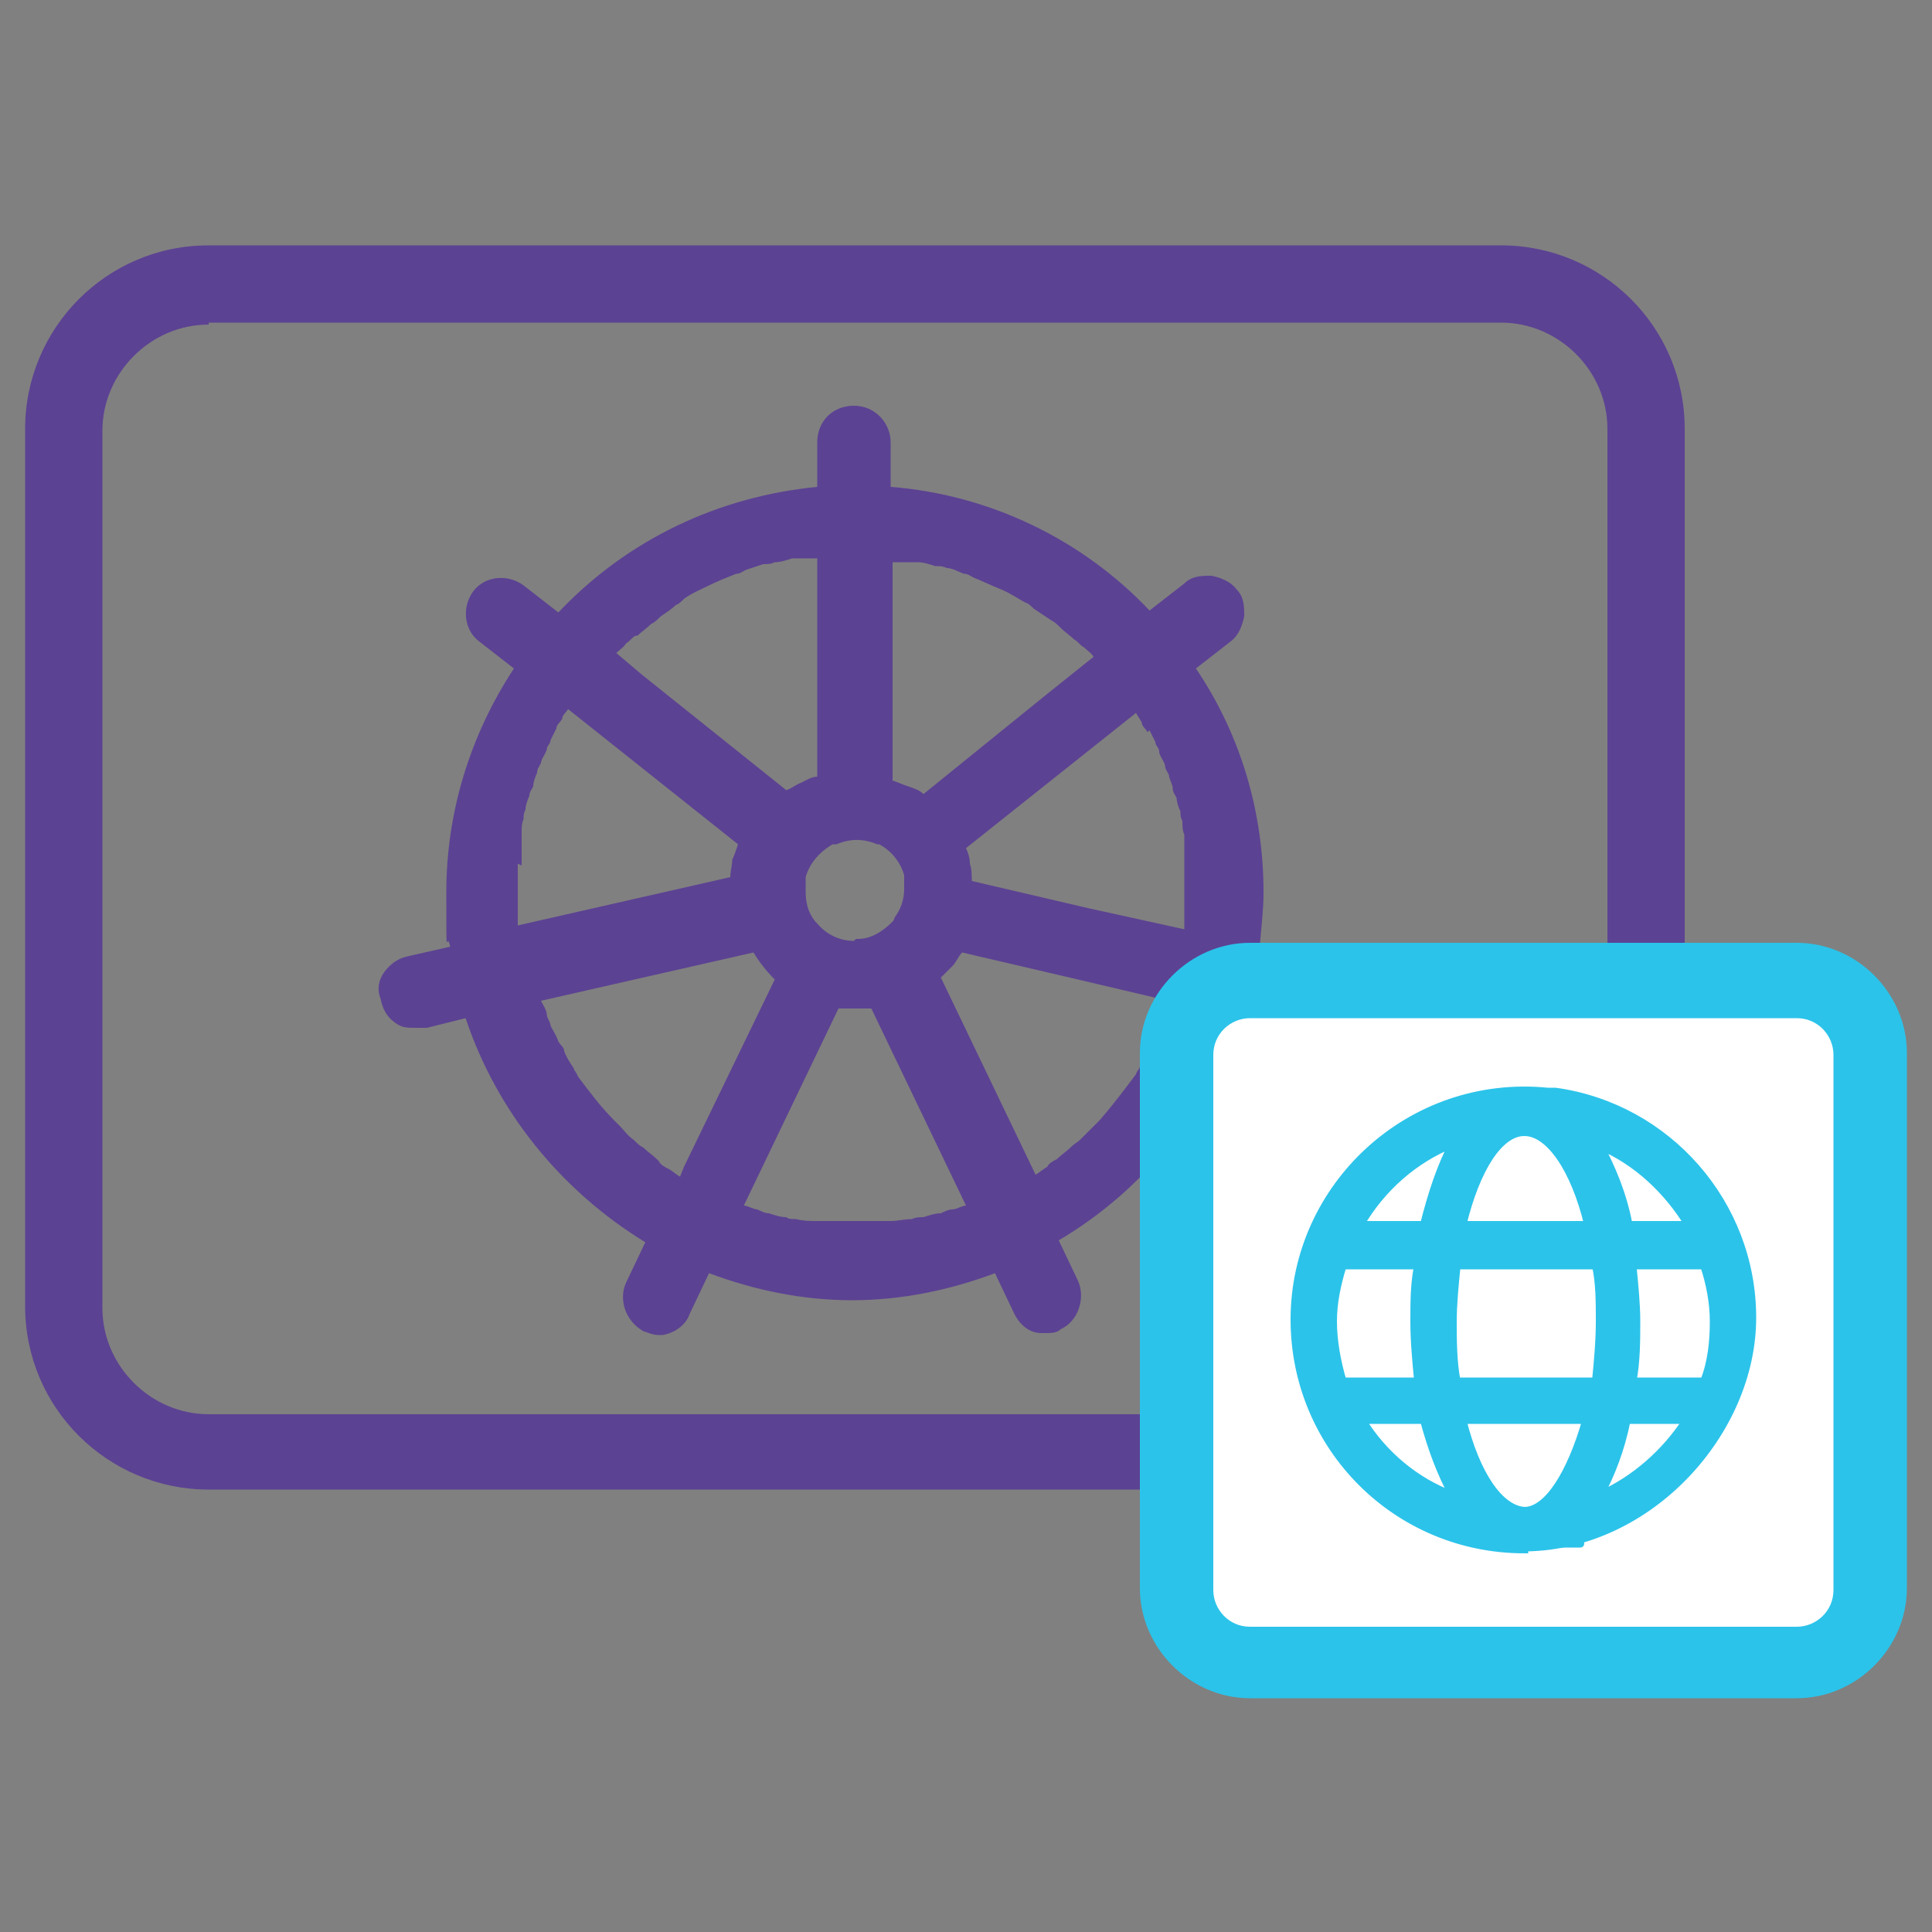
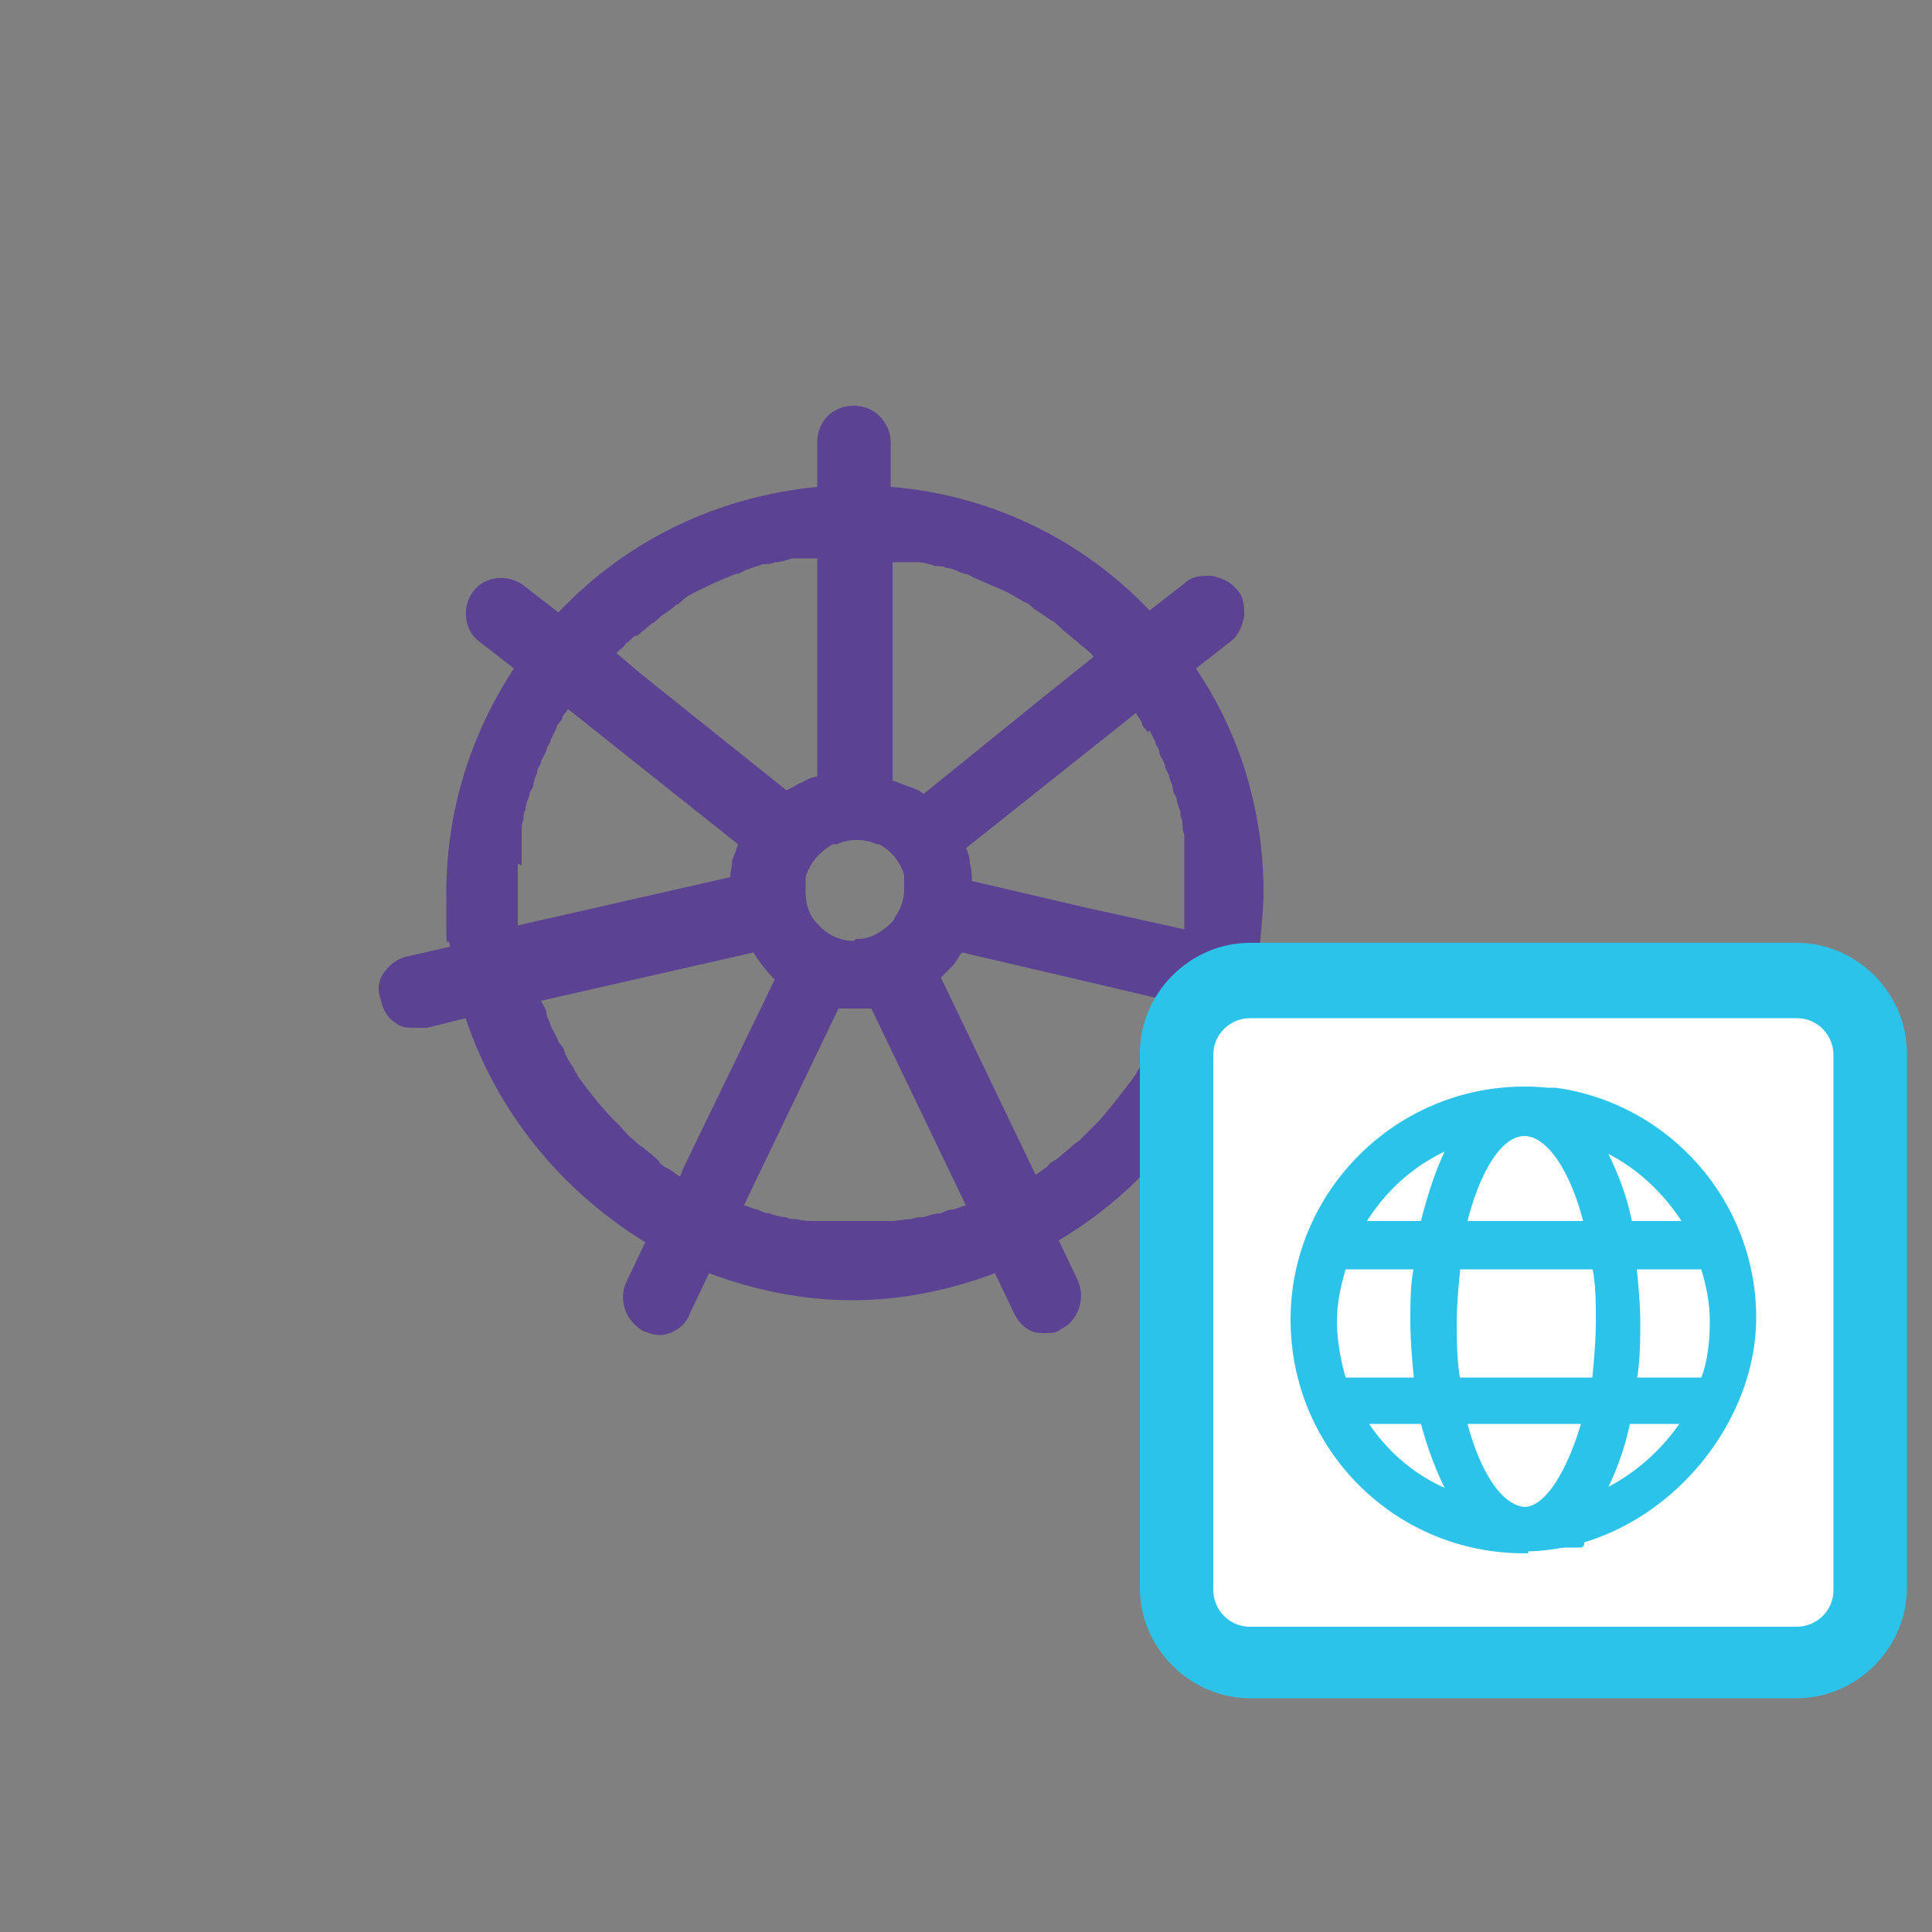
<svg xmlns="http://www.w3.org/2000/svg" version="1.1" viewBox="0 0 100 100">
  <rect x="0" y="0" width="100" height="100" fill="#808080" stroke="none" />
  <defs>
    <style>
      .cls-1 {
        stroke: #2bc3ea;
        stroke-miterlimit: 10;
        stroke-width: .4px;
      }

      .cls-1, .cls-2 {
        fill: #2bc3ea;
      }

      .cls-3 {
        fill: #fff;
      }

      .cls-4 {
        fill: #5c4293;
      }
    </style>
  </defs>
  <g>
    <g id="Layer_1">
      <path class="cls-4" d="M68.6,50.3c-.3-.4-.7-.7-1.2-.8l-2.2-.5h0s0,0,0,0c.1-1.1.2-2,.2-2.8,0-4.2-1.2-8.2-3.5-11.6l1.8-1.4c.4-.3.6-.8.7-1.3,0-.5,0-1-.4-1.4-.3-.4-.8-.6-1.3-.7-.5,0-1,0-1.4.4l-1.8,1.4h0s0,0,0,0c-3.5-3.7-8.3-6-13.4-6.4h0v-2.3c0-1-.8-1.9-1.9-1.9s-1.9.8-1.9,1.9v2.3h0c-5.1.5-9.8,2.7-13.4,6.5h0s0,0,0,0l-1.8-1.4c-.8-.6-2-.5-2.6.3-.6.8-.5,2,.3,2.6l1.8,1.4c-2.3,3.5-3.5,7.5-3.5,11.6s0,1.8.2,2.8h0s0,0,0,0l-2.2.5c-.5.1-.9.4-1.2.8-.3.4-.4.9-.2,1.4.1.5.3.9.7,1.2s.6.3,1.2.3.5,0,.5,0l2-.5h0s0,0,0,0c1.6,4.8,4.9,8.9,9.3,11.6l-1,2.1c-.4.9,0,2,.9,2.5.3.1.5.2.8.2h.2c.6-.1,1.2-.5,1.4-1.1l1-2.1c2.4.9,4.9,1.4,7.4,1.4s5-.5,7.4-1.4l1,2.1h0c.3.6.8,1,1.4,1h.2c.3,0,.6,0,.8-.2.9-.4,1.3-1.6.9-2.5l-1-2.1c4.4-2.6,7.7-6.7,9.3-11.6l2.2.5c.1,0,.3,0,.4,0h0s0,0,0,0h0c.9,0,1.6-.6,1.8-1.5.1-.5,0-1-.2-1.4ZM60.2,53c-.1.3-.3.6-.4.8,0,.2-.2.4-.3.5-.2.3-.4.6-.5.9,0,.1-.2.3-.2.4-.6.8-1.2,1.6-1.9,2.4-.1.1-.2.2-.3.3-.2.2-.5.5-.7.7-.1.1-.3.2-.5.4-.2.2-.5.4-.7.6-.2.1-.4.2-.5.4-.2.1-.4.3-.6.4l-4.9-10.2c.2-.2.4-.4.6-.6,0,0,0,0,0,0,.2-.2.3-.5.5-.7l6,1.4,5.1,1.2c0,.2-.2.5-.3.7,0,.2-.1.4-.2.6ZM48.7,62.8c-.3,0-.6.1-.9.2-.2,0-.4,0-.6.1-.4,0-.7.1-1.1.1-.1,0-.3,0-.4,0-1,0-2,0-3,0-.1,0-.3,0-.4,0-.4,0-.7,0-1.1-.1-.2,0-.4,0-.5-.1-.3,0-.6-.1-.9-.2-.2,0-.4-.1-.6-.2-.2,0-.5-.2-.7-.2l4.9-10.2c.3,0,.5,0,.8,0,0,0,0,0,0,0s0,0,0,0c.3,0,.6,0,.9,0l4.9,10.2c-.2,0-.5.2-.7.2-.2,0-.4.1-.6.2ZM34,60c-.2-.2-.5-.4-.7-.6-.2-.1-.3-.2-.5-.4-.3-.2-.5-.5-.7-.7-.1-.1-.2-.2-.3-.3-.7-.7-1.3-1.5-1.9-2.3,0-.1-.2-.3-.2-.4-.2-.3-.4-.6-.5-.9,0-.2-.2-.3-.3-.5-.1-.3-.3-.6-.4-.8,0-.2-.2-.4-.2-.6,0-.2-.2-.5-.3-.7l11-2.5c.3.5.7,1,1.1,1.4l-4.7,9.7-.2.5c-.2-.1-.4-.3-.6-.4-.2-.1-.4-.2-.5-.4ZM27,44.8c0-.1,0-.3,0-.4,0-.3,0-.6,0-.8,0-.2,0-.3,0-.5,0-.2,0-.5.1-.7,0-.2,0-.3.1-.5,0-.2.1-.5.2-.7,0-.2.1-.3.2-.5,0-.2.1-.5.2-.7,0-.2.1-.3.2-.5,0-.2.2-.4.3-.7,0-.2.2-.3.2-.5.1-.2.2-.4.3-.6,0-.2.2-.3.3-.5,0-.2.2-.3.3-.5l8.8,7c-.1.3-.2.6-.3.8,0,0,0,0,0,0,0,.3-.1.6-.1.9l-11,2.5c0-.2,0-.4,0-.7,0-.1,0-.2,0-.3,0-.4,0-.7,0-1s0-.8,0-1.2ZM33,32.9c.2-.2.5-.4.7-.6.2-.1.3-.2.5-.4.3-.2.6-.4.8-.6.1,0,.3-.2.4-.3.4-.3.9-.5,1.3-.7,0,0,0,0,0,0,.4-.2.9-.4,1.4-.6.2,0,.3-.1.5-.2.3-.1.6-.2.9-.3.2,0,.4,0,.6-.1.3,0,.6-.1.9-.2.2,0,.4,0,.6,0,.2,0,.5,0,.7,0v11.3h0c-.3,0-.6.2-.8.3,0,0,0,0,0,0-.3.1-.5.3-.8.4l-7.5-6-1.3-1.1c.2-.2.4-.3.5-.5.2-.1.3-.3.5-.4ZM47.5,29.1c.3,0,.6.1.9.2.2,0,.4,0,.6.1.3,0,.6.2.9.3.2,0,.3.1.5.2.5.2.9.4,1.4.6,0,0,0,0,0,0,.5.2.9.5,1.3.7.1,0,.3.2.4.3.3.2.6.4.9.6.2.1.3.2.5.4.2.2.5.4.7.6.2.1.3.3.5.4.2.2.4.3.5.5l-2.5,2-6.3,5.1c-.2-.2-.5-.3-.8-.4,0,0,0,0,0,0-.3-.1-.5-.2-.8-.3h0v-11.3c.2,0,.5,0,.7,0,.2,0,.4,0,.6,0ZM59.5,37.8c.1.2.2.4.3.6,0,.2.2.3.2.5,0,.2.2.4.3.7,0,.2.1.3.2.5,0,.2.2.5.2.7,0,.2.1.3.2.5,0,.2.1.5.2.7,0,.2,0,.3.1.5,0,.2,0,.5.1.7,0,.2,0,.3,0,.5,0,.3,0,.6,0,.8,0,.1,0,.3,0,.4,0,.4,0,.8,0,1.2s0,.7,0,1c0,.1,0,.3,0,.4,0,.2,0,.4,0,.6l-5-1.1-6-1.4c0-.3,0-.6-.1-.9,0,0,0,0,0,0,0-.3-.1-.6-.2-.8l8.8-7c.1.2.2.3.3.5,0,.2.2.3.3.5ZM44.2,48.7h0c-.7,0-1.4-.3-1.9-.9h0c0,0,0,0-.1-.1h0c-.4-.5-.5-1-.5-1.6s0-.3,0-.5c0,0,0,0,0,0v-.2c.2-.7.7-1.3,1.4-1.7h.2c0,0,0,0,0,0,0,0,0,0,0,0,.7-.3,1.4-.3,2.1,0,0,0,0,0,0,0h0s.1,0,.1,0c.6.3,1.1.9,1.3,1.6h0s0,0,0,0c0,0,0,.1,0,.2h0c0,.1,0,.3,0,.5,0,.6-.2,1.1-.5,1.5h0c0,0,0,.1-.1.2-.5.5-1.1.9-1.8.9h-.1Z" />
-       <path class="cls-4" d="M77.7,77.1H10.8c-5.2,0-9.5-4.2-9.5-9.5V22.2c0-5.2,4.2-9.5,9.5-9.5h66.9c5.2,0,9.5,4.2,9.5,9.5v45.4c0,5.2-4.2,9.5-9.5,9.5ZM10.8,16.8c-3,0-5.5,2.5-5.5,5.5v45.4c0,3,2.5,5.5,5.5,5.5h66.9c3,0,5.5-2.5,5.5-5.5V22.2c0-3-2.5-5.5-5.5-5.5H10.8Z" />
      <g>
        <rect class="cls-3" x="60.9" y="50.8" width="35.9" height="35.2" rx="3.8" ry="3.8" />
        <path class="cls-2" d="M93,87.9h-28.3c-3.1,0-5.7-2.6-5.7-5.7v-27.7c0-3.1,2.6-5.7,5.7-5.7h28.3c3.1,0,5.7,2.6,5.7,5.7v27.7c0,3.1-2.6,5.7-5.7,5.7ZM64.7,52.7c-1,0-1.9.8-1.9,1.9v27.7c0,1,.8,1.9,1.9,1.9h28.3c1,0,1.9-.8,1.9-1.9v-27.7c0-1-.8-1.9-1.9-1.9h-28.3Z" />
      </g>
      <g>
        <path class="cls-1" d="M90.4,68.3c0-5.8-4.3-10.6-9.9-11.4,0,0-.2,0-.3,0-.4,0-.8,0-1.2,0-6.3,0-11.5,5.2-11.5,11.5s5.2,11.5,11.5,11.5,0,0,0,0c0,0,0,0,0,0h0s0,0,0,0c6.3,0,11.3-5.2,11.3-11.5ZM79,78.6s0,0,0,0c-1.6,0-2.9-2.2-3.7-5.4h7.4c-.7,3.2-2.1,5.4-3.6,5.4ZM75,71.9c-.2-1.1-.3-2.3-.3-3.5s0-2.3.2-3.3h4.2s0,0,0,0h3.7c.2,1,.2,2.2.2,3.3s0,2.4-.3,3.5h-7.9ZM68.7,68.3c0-1.2.2-2.3.6-3.3h4.6c-.1,1.1-.2,2.2-.2,3.3s0,2.4.2,3.5h-4.5c-.4-1.1-.6-2.3-.6-3.5ZM78.9,58.2h0c1.6,0,3,2.3,3.7,5.6h-3.4s0,0,0,0h-4c.7-3.3,2.1-5.6,3.7-5.6ZM84.1,65h4.4c.4,1,.6,2.1.6,3.3s-.2,2.4-.6,3.5h-4.4c.2-1.1.2-2.3.2-3.5s0-2.3-.2-3.3ZM88,63.8h-4.1c-.4-2.2-1.2-4-2.1-5.2,2.7.8,5,2.7,6.3,5.2ZM76.2,58.5c-1,1.2-1.7,3.1-2.2,5.3h-4.3c1.3-2.6,3.6-4.5,6.4-5.3ZM69.9,73.1h4.2c.4,2.1,1.2,3.9,2.1,5-2.7-.8-5-2.6-6.3-5ZM81.8,78.1c.9-1.2,1.6-2.9,2.1-5h4c-1.3,2.4-3.5,4.2-6.1,5Z" />
        <path class="cls-1" d="M78.9,80.2c-6.6,0-11.9-5.3-11.9-11.9,0-6.9,6-12.5,13.1-11.8.2,0,.3,0,.4,0,5.8.8,10.2,5.8,10.2,11.7s-5.3,11.8-11.7,11.9h-.1s0,0,0,0ZM78.9,57.2c-6.1,0-11.1,5-11.1,11.1s5,11.1,11.1,11.1h0c6.1,0,11-5.1,11-11.1s-4.1-10.2-9.6-11c0,0-.1,0-.3,0-.4,0-.8,0-1.2,0ZM79,78.9c-1.8,0-3.3-2.2-4.1-5.7v-.5c-.1,0,8.2,0,8.2,0v.5c-.9,3.5-2.4,5.6-4.1,5.7h0v-.4s0,.4,0,.4ZM75.7,73.5c.7,2.8,1.9,4.6,3.2,4.7v.4c0,0,0-.4,0-.4,1.2,0,2.4-1.9,3.2-4.7h-6.4ZM77.2,78.9l-1.1-.3c-2.8-.8-5.2-2.7-6.5-5.2l-.3-.6h5.1v.3c.5,2.1,1.2,3.7,2.1,4.9l.7.9ZM70.5,73.5c1.1,1.8,2.8,3.2,4.7,3.9-.6-1.1-1.1-2.4-1.5-3.9h-3.2ZM80.8,78.8l.7-.9c.9-1.1,1.6-2.8,2-4.8v-.3h5l-.3.6c-1.3,2.5-3.6,4.4-6.3,5.2l-1.1.3ZM84.2,73.5c-.3,1.5-.8,2.8-1.4,3.9,1.8-.8,3.4-2.2,4.5-3.9h-3.1ZM88.7,72.3h-5.1v-.4c.2-1.1.3-2.3.3-3.5s0-2.2-.2-3.3v-.4c0,0,5.1,0,5.1,0v.3c.5,1.1.7,2.3.7,3.4s-.2,2.5-.7,3.7v.2ZM84.5,71.5h3.7c.4-1,.5-2.1.5-3.1s-.2-2-.5-2.9h-3.7c.1,1,.2,2,.2,2.9s0,2.1-.2,3.1ZM83.2,72.3h-8.5v-.3c-.2-1.2-.3-2.4-.3-3.6s0-2.3.2-3.4v-.3s8.6,0,8.6,0v.3c.2,1.1.3,2.3.3,3.4s0,2.4-.3,3.6v.3ZM75.4,71.5h7.2c.1-1,.2-2.1.2-3.1s0-2-.2-2.9h-7.2c-.1,1-.2,2-.2,2.9s0,2.1.2,3.1ZM74.3,72.3h-5.2v-.2c-.5-1.2-.8-2.4-.8-3.7s.2-2.3.6-3.4v-.3h5.4v.4c-.2,1.1-.3,2.2-.3,3.3s0,2.3.2,3.5v.4ZM69.6,71.5h3.8c-.1-1-.2-2.1-.2-3.1s0-2,.2-2.9h-3.9c-.3,1-.5,1.9-.5,2.9s.2,2.1.5,3.1ZM79.2,64.2h-4.5v-.5c.9-3.6,2.4-5.9,4.2-5.9h0c1.7,0,3.3,2.3,4.1,5.9v.5c0,0-3.8,0-3.8,0ZM75.7,63.4h6.5c-.7-2.9-2-4.8-3.3-4.8v-.4s0,.4,0,.4c-1.3,0-2.5,1.9-3.2,4.8ZM74.3,64.2h-5.2l.3-.6c1.4-2.7,3.8-4.7,6.7-5.5l1.1-.3-.7.9c-.9,1.2-1.7,3-2.1,5.1v.3ZM70.4,63.4h3.3c.4-1.6.9-3.1,1.5-4.2-2,.8-3.7,2.3-4.8,4.2ZM88.6,64.2h-5v-.3c-.5-2.1-1.2-3.9-2.1-5.1l-.7-.9,1.1.3c2.8.8,5.2,2.8,6.5,5.4l.3.6ZM84.2,63.4h3.2c-1.1-1.8-2.7-3.3-4.6-4.1.6,1.1,1.2,2.5,1.5,4.1Z" />
      </g>
    </g>
  </g>
</svg>